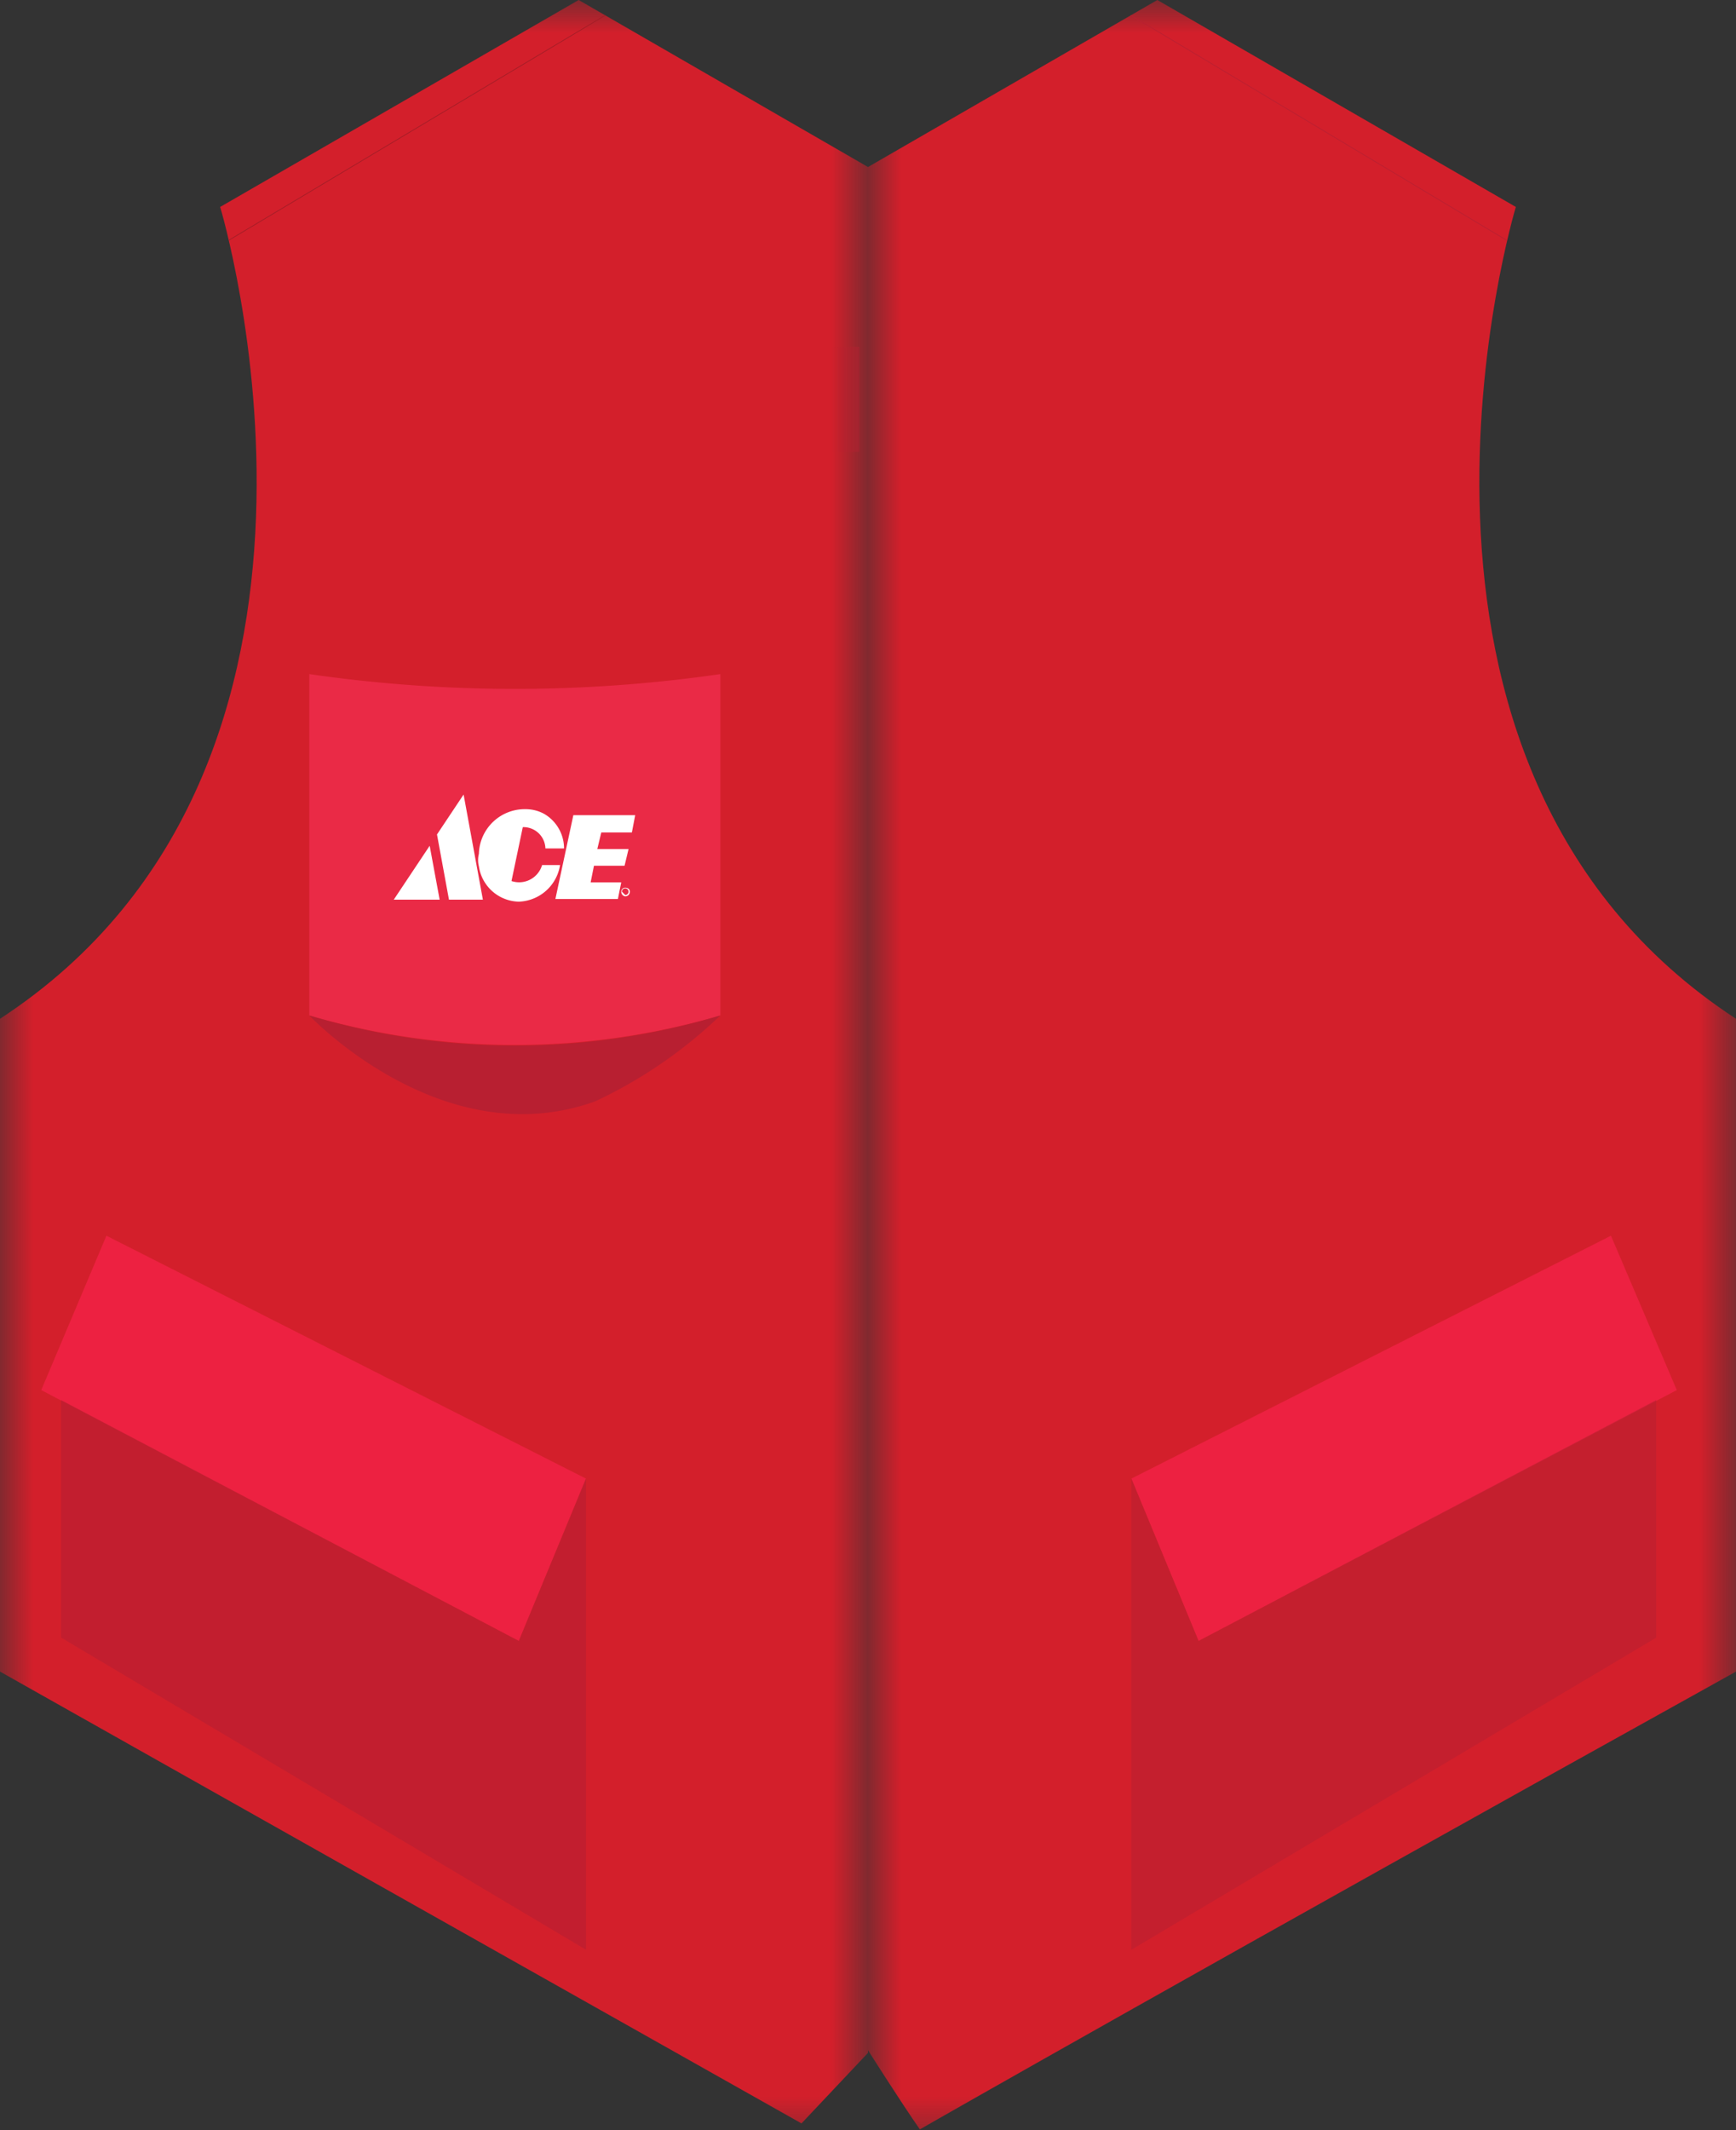
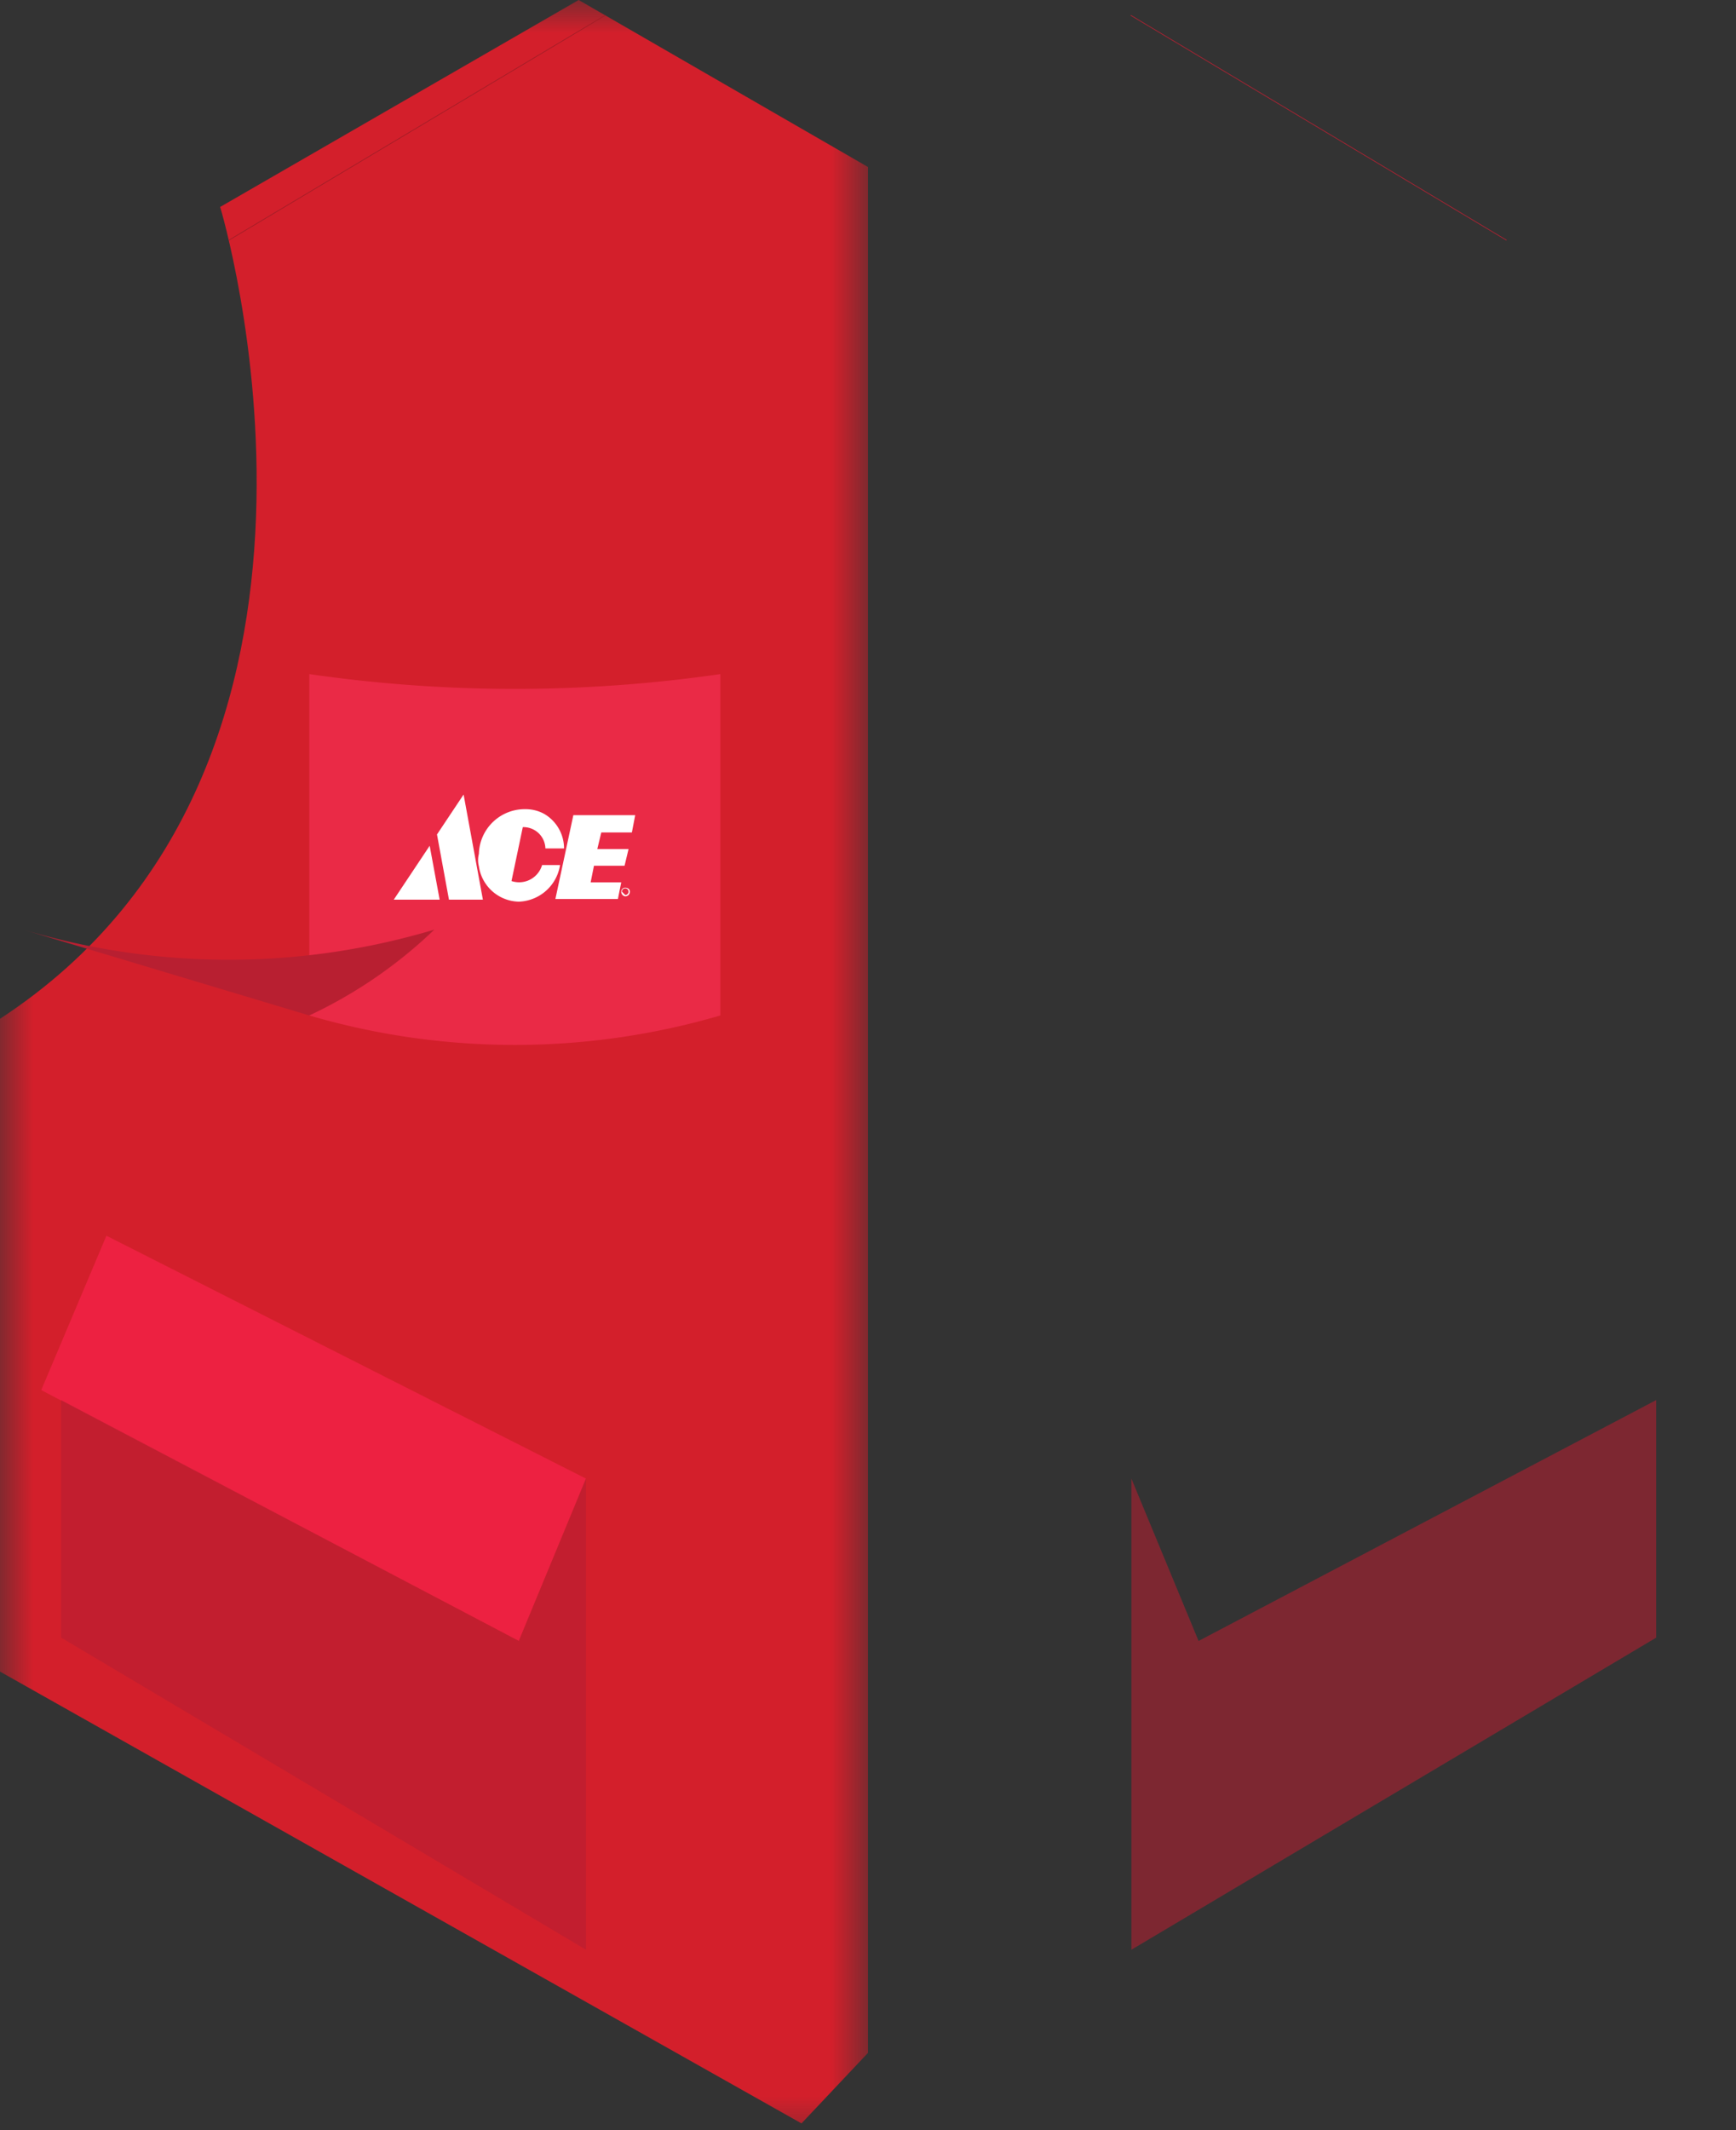
<svg xmlns="http://www.w3.org/2000/svg" data-name="Layer 1" id="Layer_1" viewBox="0 0 26.1 32.01">
  <rect x="0" y="0" width="26.1" height="32.01" fill="#333333" stroke="none" />
  <defs>
    <style>.cls-1{fill:#fff;}.cls-2{mask:url(#mask);}.cls-3{fill:#d31f2b;}.cls-4{mask:url(#mask-2-2);}.cls-5,.cls-8,.cls-9{fill:#b81f31;}.cls-6{mask:url(#mask-3);}.cls-7{fill:#ed2141;}.cls-8{opacity:0.56;}.cls-8,.cls-9{isolation:isolate;}.cls-9{opacity:0.61;}.cls-10{fill:#ea2a46;}.cls-11,.cls-12{fill:none;stroke-width:0.01px;stroke-dasharray:0 0;}.cls-11{stroke:#b81f31;}.cls-12{stroke:#9f1d26;}</style>
    <mask height="32.3" id="mask" maskUnits="userSpaceOnUse" width="13.05" x="0" y="0">
      <g id="mask-2">
        <polygon class="cls-1" id="path-1" points="0 0 0 32.3 13.05 32.3 13.05 0 0 0" />
      </g>
    </mask>
    <mask height="32.3" id="mask-2-2" maskUnits="userSpaceOnUse" width="14.13" x="11.97" y="0">
      <g id="mask-4">
        <polygon class="cls-1" id="path-3" points="13.05 0 13.05 32.3 26.1 32.3 26.1 0 13.05 0" />
      </g>
    </mask>
    <mask height="32.3" id="mask-3" maskUnits="userSpaceOnUse" width="13.05" x="13.05" y="0">
      <g id="mask-6">
        <polygon class="cls-1" id="path-5" points="13.05 0 13.05 32.3 26.1 32.3 26.1 0 13.05 0" />
      </g>
    </mask>
  </defs>
  <title>vest</title>
  <g class="cls-2">
    <path class="cls-3" d="M13.05,2.51,8.7,0,3.31,3.11S5.85,11.49,0,15.31v9.81l12.05,6.79,1-1.06Z" id="Fill-7" />
  </g>
  <g class="cls-4">
-     <rect class="cls-5" height="1.58" id="Rectangle-2" width="0.95" x="11.97" y="5.21" />
-   </g>
+     </g>
  <g class="cls-6">
-     <path class="cls-3" d="M13.05,2.51,17.4,0l5.39,3.11s-2.54,8.38,3.31,12.2v9.81C18.14,29.54,14,31.9,13.83,32c-.28-.4-.78-1.19-.78-1.19Z" id="Fill-10" />
-   </g>
-   <polygon class="cls-7" id="Fill-13" points="17.01 22.22 24.22 18.57 25.21 20.89 18.02 24.66 17.01 22.22" />
+     </g>
  <polygon class="cls-8" id="Fill-15" points="17.01 22.22 17.01 29.3 24.9 24.61 24.9 21.04 18.02 24.66 17.01 22.22" />
  <polygon class="cls-7" id="Fill-17" points="8.81 22.22 1.6 18.57 0.62 20.89 7.8 24.66 8.81 22.22" />
  <polygon class="cls-9" id="Fill-19" points="8.81 22.22 8.81 29.3 0.92 24.61 0.92 21.04 7.8 24.66 8.81 22.22" />
  <path class="cls-10" d="M4.65,10.13v5.13a11,11,0,0,0,6.18,0V10.13a21.56,21.56,0,0,1-6.18,0" id="Fill-21" />
  <path class="cls-1" d="M7.2,12.83h0a.38.38,0,0,0,0,.19.62.62,0,0,0,.6.53A.65.65,0,0,0,8.42,13H8.15a.36.36,0,0,1-.46.24l.17-.81a.33.33,0,0,1,.34.32h.28a.6.6,0,0,0-.3-.52.58.58,0,0,0-.28-.07.69.69,0,0,0-.7.66" id="Fill-23" />
  <polygon class="cls-1" id="Fill-25" points="9.55 12.25 9.5 12.51 9.04 12.51 8.98 12.76 9.45 12.76 9.39 13.01 8.93 13.01 8.88 13.26 9.34 13.26 9.29 13.51 8.35 13.51 8.62 12.25 9.55 12.25" />
  <polygon class="cls-1" id="Fill-27" points="6.61 13.52 6.46 12.71 5.92 13.52 6.61 13.52" />
  <polygon class="cls-1" id="Fill-29" points="7.26 13.52 6.75 13.52 6.57 12.54 6.97 11.94 7.26 13.52" />
  <path class="cls-1" d="M9.4,13.45s0,0,0,0h0v0Zm0,0h0v-.08h0s0,0,0,0,0,0,0,0l0,0h0l0,0h0Zm0,0a.05.05,0,1,0-.05-.05,0,0,0,0,0,.05.05Zm-.06-.05a.06.06,0,0,1,.06-.06s.07,0,.07.06a.07.07,0,0,1-.07.07.07.07,0,0,1-.06-.07Z" id="Fill-31" />
-   <path class="cls-5" d="M4.65,15.26s2,2.12,4.3,1.29a7,7,0,0,0,1.88-1.29,10.77,10.77,0,0,1-6.18,0" id="Fill-33" />
+   <path class="cls-5" d="M4.65,15.26a7,7,0,0,0,1.88-1.29,10.77,10.77,0,0,1-6.18,0" id="Fill-33" />
  <path class="cls-11" d="M17,.23l5.65,3.38" id="Stroke-35" />
  <path class="cls-12" d="M9.1.23,3.44,3.61" id="Stroke-37" />
</svg>